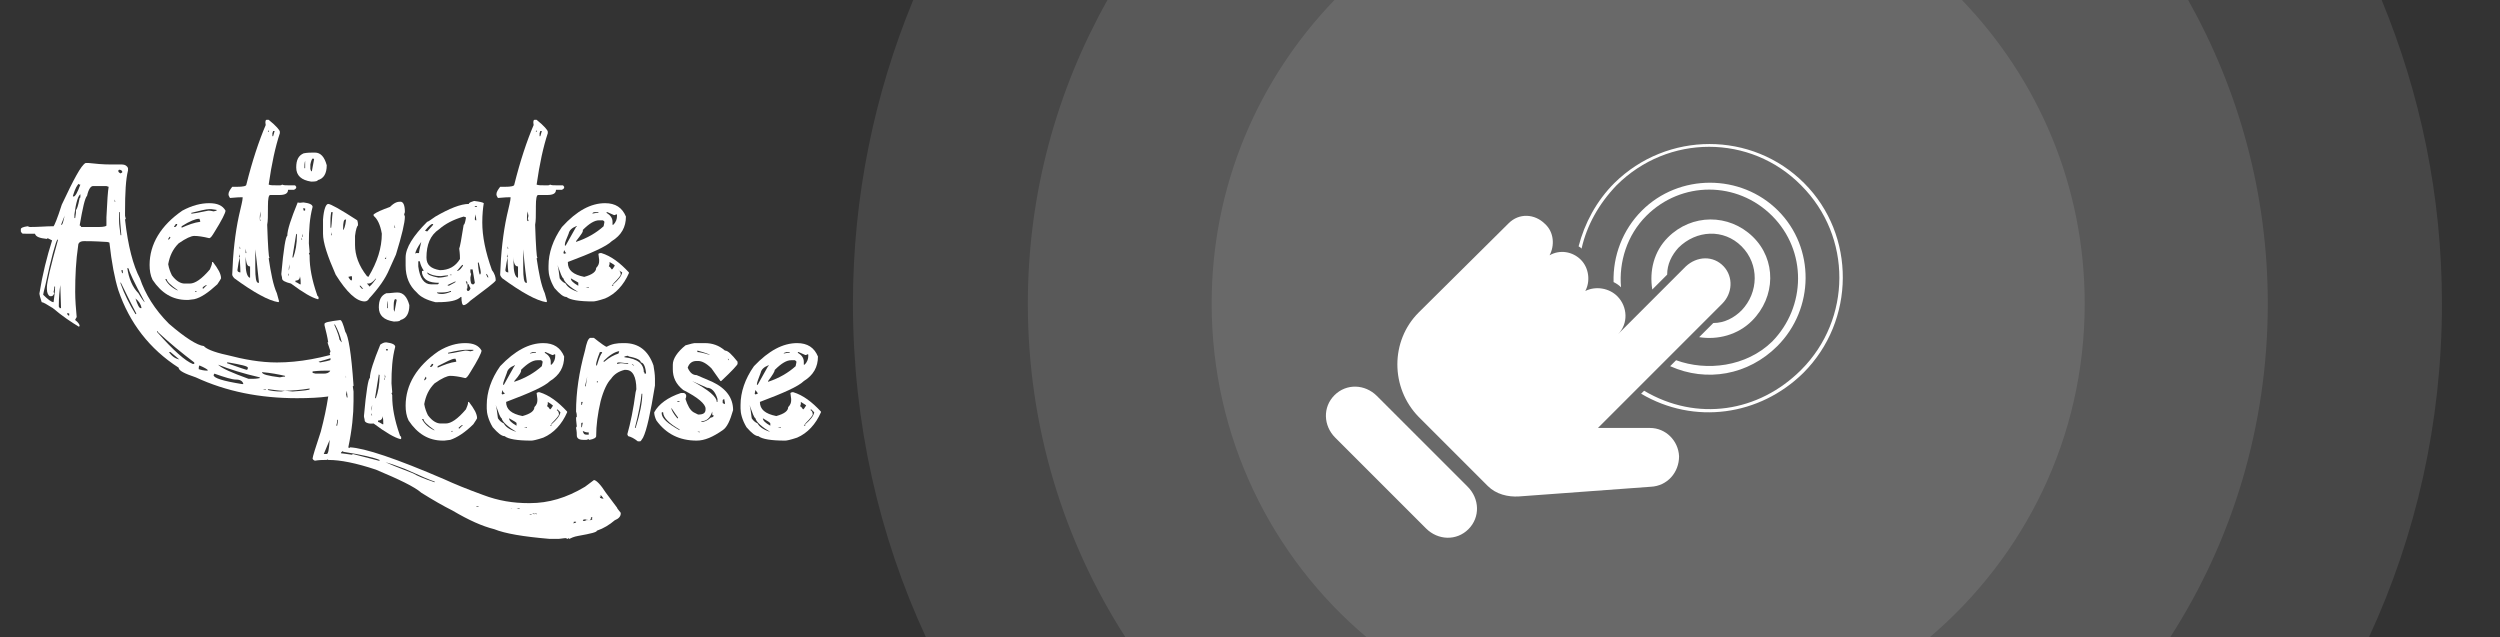
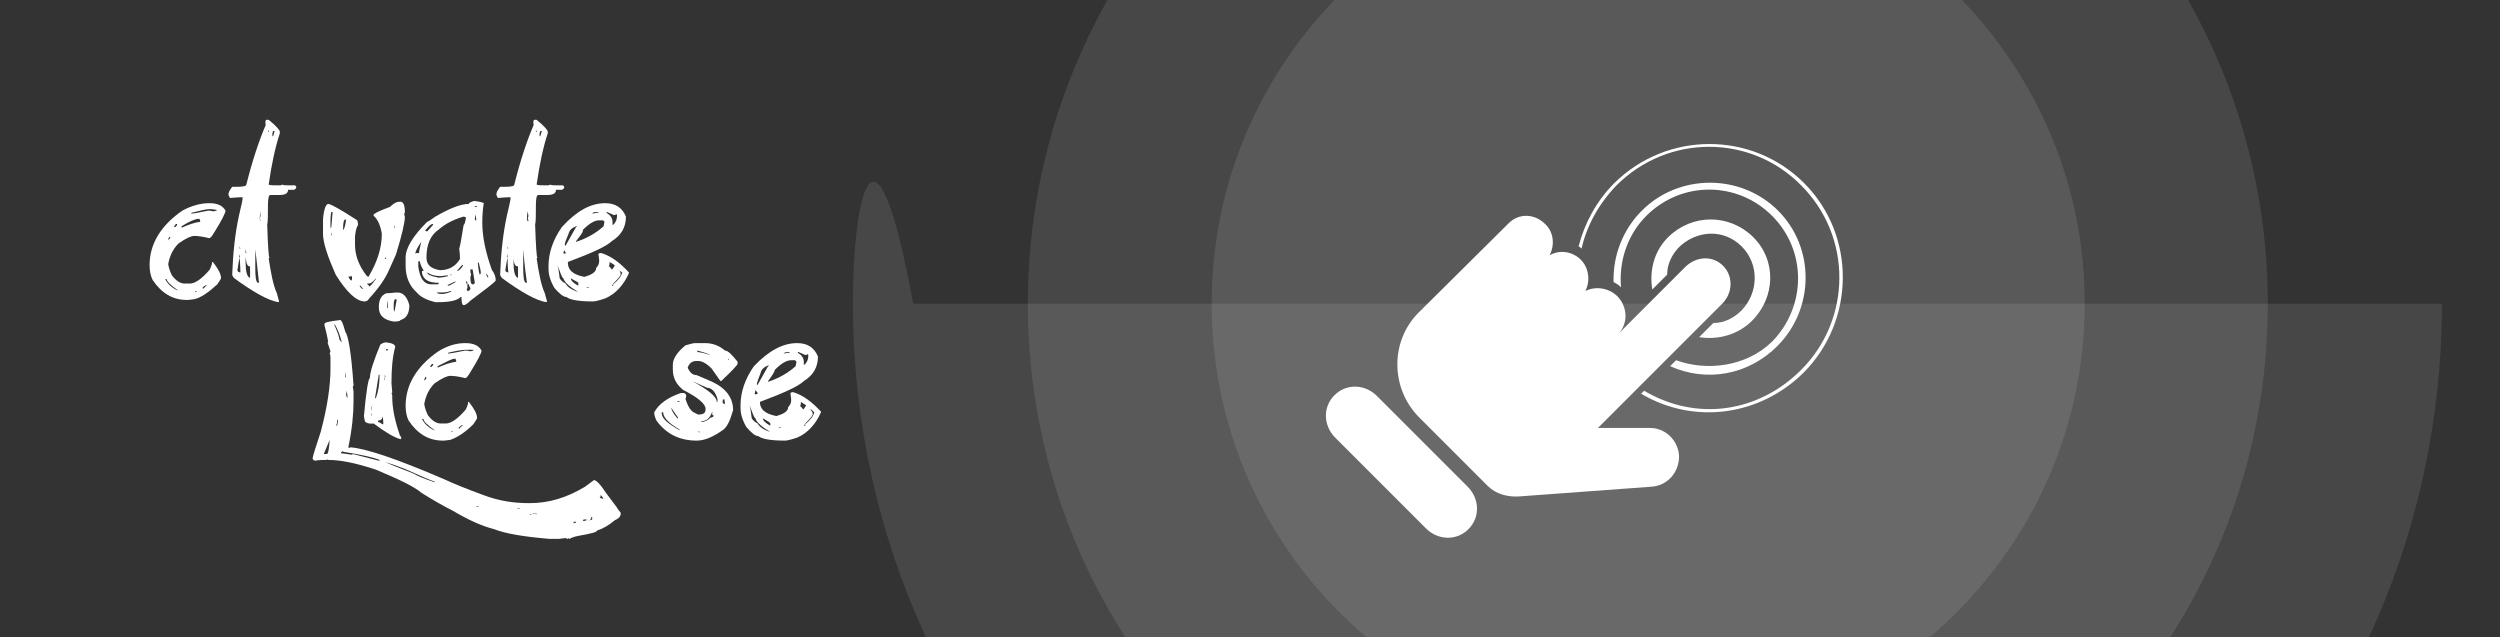
<svg xmlns="http://www.w3.org/2000/svg" version="1.1" id="Layer_1" x="0px" y="0px" width="335.9px" height="85.6px" viewBox="0 0 335.9 85.6" style="enable-background:new 0 0 335.9 85.6;" xml:space="preserve">
  <rect x="0" y="0" width="335.9" height="85.6" fill="#333333" stroke="none" />
  <style type="text/css">
	.st0{opacity:0.1;fill:#FFFFFF;}
	.st1{fill:#FFFFFF;}
</style>
-   <path class="st0" d="M114.6,40.8c0,16,3.5,31.2,9.8,44.8h193.9c6.3-13.6,9.8-28.8,9.8-44.8c0-14.5-2.9-28.2-8.1-40.8H122.7  C117.5,12.6,114.6,26.4,114.6,40.8z" />
+   <path class="st0" d="M114.6,40.8c0,16,3.5,31.2,9.8,44.8h193.9c6.3-13.6,9.8-28.8,9.8-44.8H122.7  C117.5,12.6,114.6,26.4,114.6,40.8z" />
  <path class="st0" d="M138.1,40.8c0,16.5,4.8,31.9,13.1,44.8h140.4c8.3-12.9,13.1-28.3,13.1-44.8c0-14.8-3.9-28.7-10.7-40.8H148.8  C142,12.1,138.1,26,138.1,40.8z" />
  <path class="st0" d="M162.8,40.8c0,18,8.1,34.1,20.8,44.8h75.7c12.7-10.8,20.8-26.8,20.8-44.8c0-15.9-6.3-30.2-16.5-40.8h-84.3  C169.1,10.6,162.8,24.9,162.8,40.8z" />
  <g>
    <path class="st1" d="M214.7,57.5l16.7-16.7c1.4-1.4,1.5-3.6,0.2-5c-1.4-1.5-3.6-1.4-5.1,0l-9.1,9.1c1.4-1.4,1.3-3.7-0.1-5.1   c-1.1-1.1-2.9-1.4-4.3-0.7c0.7-1.3,0.5-3.1-0.6-4.2c-1.1-1.1-2.8-1.4-4.2-0.6c0.7-1.3,0.6-3.1-0.6-4.2c-1.4-1.4-3.5-1.5-4.9-0.1   l0,0L190.6,42c-3.8,3.8-3.8,10.1,0,14l9.3,9.3c1.1,1.1,2.7,1.5,4.2,1.4l17.7-1.3c2.2-0.1,3.8-1.9,3.8-4.1c-0.1-2.1-1.8-3.8-3.9-3.8   L214.7,57.5z" />
    <path class="st1" d="M179.3,53.1c-1.6,1.6-1.5,4.1,0.1,5.7l12.2,12.2c1.6,1.6,4.1,1.7,5.7,0.1c1.6-1.6,1.5-4.1-0.1-5.7L185,53.2   C183.4,51.6,180.9,51.5,179.3,53.1z" />
    <path class="st1" d="M234,41.7c-1,1-2.3,1.7-3.8,1.7l-1.9,1.9c2.5,0.4,5.2-0.3,7.1-2.2c3.2-3.2,3.3-8.2,0.1-11.3s-8.2-3.1-11.4,0.1   c-1.9,1.9-2.5,4.5-2.1,7l2-2c0-1.4,0.6-2.6,1.5-3.6c2.4-2.4,6.1-2.6,8.5-0.2S236.3,39.3,234,41.7z" />
    <path class="st1" d="M225.2,48.4l-0.8,0.8c4.9,2.2,10.5,1.2,14.4-2.7c5-5,5.1-13.2,0.1-18.2c-5-5-13.3-5-18.3,0   c-2.6,2.6-3.9,6.1-3.8,9.6c0.4,0.2,0.7,0.4,1,0.7c-0.3-3.4,0.8-7,3.4-9.6c4.7-4.7,12.2-4.7,16.9,0c4.7,4.7,4.6,12.2,0,16.9   C234.6,49.3,229.3,49.9,225.2,48.4z" />
    <path class="st1" d="M216.9,24.6c-2.4,2.4-4,5.4-4.8,8.5c0.2,0.1,0.3,0.2,0.4,0.3c0.7-3.1,2.3-6,4.7-8.5c6.9-6.9,18-6.9,24.8,0   c6.9,6.9,6.8,18,0,24.8c-5.7,5.7-14,7-21.1,2.8l-0.4,0.4c7.1,4.2,15.9,3,21.8-2.8c7-7,7.1-18.5,0.1-25.5   C235.4,17.6,224,17.6,216.9,24.6z" />
  </g>
  <g>
-     <path class="st1" d="M11.5,21.9h0.4c0.9,0.1,1.9,0.2,3,0.2h1.5c0.4,0,0.7,0.2,0.8,0.5v0.3c-0.3,1.2-0.4,3-0.4,5.6V29l0.1,0.4   l-0.1,0.1c0.4,3.6,1.1,6.2,2,7.9c0.7,2.1,2,4.2,3.9,6.1c2.2,1.9,3.8,2.9,4.7,3c0.2,0.3,1.2,0.8,3.1,1.2c2.3,0.6,4.5,1,6.7,1   c3,0,6.2-0.6,9.5-1.7c0.2,0.1,0.3,0.2,0.3,0.2c0,0.6-0.2,2-0.7,4.1c0.2,0.2,0.3,0.3,0.3,0.4c0,0.1-0.2,0.3-0.7,0.7l0.1,0.2v0.1   c-0.7,0.5-2.7,0.8-6.1,0.8c-5,0-9.5-0.9-13.6-2.8c-1.5-0.5-2.3-0.9-2.3-1.3c-3.9-2.5-6.6-6-8.1-10.4c-0.5-1.6-0.9-3.7-1.2-6.4   c-0.2-0.1-0.4-0.1-0.5-0.1c-1.5-0.1-2.5-0.1-2.9-0.1c-0.5,0-0.8,0.2-0.8,0.6c-0.3,2-0.4,4.1-0.4,6.2c0,1.1,0.1,2.3,0.2,3.4   c-0.1,0.2-0.2,0.3-0.2,0.4c0.4,0.3,0.6,0.6,0.6,0.8l-0.1,0.1c-1-0.6-2.2-1.4-3.5-2.5c-0.8-0.5-1.3-0.8-1.5-0.8   c-0.2-0.6-0.3-1-0.3-1.1v-0.1c0.4-2.5,1-4.9,1.7-7.1L6.4,32l-0.1,0.1c-1-0.1-1.5-0.3-1.6-0.7H3.1c-0.1,0-0.2-0.1-0.3-0.3v-0.3   c0-0.2,0.3-0.3,0.9-0.4L4,30.5c1.2,0,2.2-0.1,3-0.1h0.2c0.1-0.1,0.5-1,1.1-2.9C9.9,24.1,10.9,22.2,11.5,21.9z M5.8,39.6   c0.6,0.6,1.1,1,1.4,1c0.1-0.8,0.2-1.5,0.2-2v-0.1H7.3c0,0.4-0.1,0.7-0.1,0.7c0,0.1,0.1,0.2,0.1,0.2c-0.1,0.2-0.2,0.4-0.4,0.4H6.7   c-0.2-0.1-0.4-0.4-0.4-1v-0.2c0-0.7,0.5-2.8,1.5-6.4H7.7c-0.2,0.3-0.8,2.3-1.6,6.1C5.9,39.1,5.8,39.5,5.8,39.6z M8.1,38.3   C8,39,7.9,40,7.9,41.2C8,41.3,8,41.3,8,41.4h0.2L8.1,38.3L8.1,38.3z M8.2,30.2L8.2,30.2L8.2,30.2c0.2,0.1,0.3-0.4,0.5-1.3   C8.7,29,8.5,29.4,8.2,30.2z M9,42.1L9,42.1c0,0.1,0.1,0.2,0.2,0.3h0.1v-0.2c0-0.1,0-0.1-0.1-0.1H9z M9.8,26.3v0.1h0.1   c0.2,0,0.5-0.5,0.9-1.6h-0.1c0,0-0.1,0-0.1-0.1C10.4,24.8,10.1,25.3,9.8,26.3z M10,29.1v0.2h0.1l0.1-0.7v-0.4   c0.1,0,0.3-0.5,0.5-1.6c0.1,0,0.1-0.1,0.1-0.2v-0.3c-0.3,0.2-0.6,1.1-0.8,2.7C10,28.8,10,28.9,10,29.1z M10.7,30.3   c0.1,0,0.2,0.1,0.2,0.2h2.4c0.6,0,1-0.1,1-0.2v-1.1c0.1-2.2,0.2-3.6,0.3-4.1L14.3,25h-1.8c-0.3,0-0.6,0.4-0.8,1.3   C11.4,26.6,11.1,28,10.7,30.3z M15.4,26.8v0.3h0.1L15.4,26.8L15.4,26.8z M16,22.8l-0.1,0.1V23c0,0.1,0.1,0.2,0.3,0.3   c0.1-0.1,0.2-0.1,0.2-0.1C16.5,23,16.3,22.8,16,22.8z M16,28.4v1.3c0,0.5,0.1,1.1,0.2,1.9h0.1c-0.1-1.2-0.2-2.2-0.2-3.1H16z    M16.2,37.9v0.2c0.5,1.4,1.2,2.8,2,4.1h0.1v-0.1C17.3,40.2,16.6,38.7,16.2,37.9L16.2,37.9z M16.3,36.3L16.3,36.3l0.1,0.4h0.1v-0.4   H16.3z M17.1,36c0.2,1.4,0.7,2.6,1.5,3.4c0.2,0.3,0.4,0.7,0.8,1.2v-0.1c-1.4-2.6-2.1-4.1-2.1-4.4L17.1,36z M18.2,40.1L18.2,40.1   c0.3,0.9,0.5,1.3,0.7,1.3h0.1v-0.1C18.9,40.9,18.7,40.5,18.2,40.1z M21.1,44.6L21.1,44.6c2.2,2.5,3.8,3.9,4.8,4.3h0.2v-0.2   c-1.7-1.3-3.3-2.6-4.9-4.1v-0.1H21.1z M22.7,47.3L22.7,47.3c0.4,0.6,0.9,0.9,1.4,1l-1.2-1H22.7z M26.8,49.1   c-0.1,0.1-0.1,0.3-0.1,0.5c0.3,0.1,0.7,0.2,1.2,0.2v-0.1C27.8,49.6,27.5,49.4,26.8,49.1z M28.8,50.2l-0.1,0.2   c0,0.4,1.3,0.8,3.8,1.2h0.2c-0.1-0.4-0.4-0.6-1-0.6C31.2,51,30.2,50.7,28.8,50.2z M29.3,49c0.5,0.5,1.9,1.1,4.1,1.9h0.4   c0.3,0,0.6,0,1.1-0.1v-0.1C32.7,50.2,30.8,49.6,29.3,49z M30.5,48.8L30.5,48.8c1.7,0.6,2.6,0.9,2.7,0.9l0.1-0.2v-0.1   c0-0.2-0.9-0.4-2.6-0.7H30.5z M35.2,50c0,0.3,0.8,0.5,2.4,0.7c0.4-0.1,0.6-0.1,0.7-0.1v-0.1C37.4,50.3,36.4,50.1,35.2,50z    M35.3,52.3L35.3,52.3l0.4,0.1v-0.1H35.3z M38,52.5c-0.5,0-1.1-0.1-1.9-0.2h-0.1v0.1c0.4,0.1,1,0.2,1.8,0.2l0.5-0.1l1,0.1   c1.5-0.1,2.3-0.2,2.3-0.3v-0.1C40.4,52.4,39.2,52.5,38,52.5z M42,49.9v0.2l0.4,0.1h1.1c0.4,0,0.7-0.1,0.9-0.4H44   C43.5,49.8,42.9,49.8,42,49.9z M42.8,48.6L42.8,48.6l0.2,0.1c1.2-0.2,2.1-0.5,2.7-0.8L46,48l0.1-0.1v-0.4H46   C45.3,47.9,44.2,48.2,42.8,48.6z M45.1,50.3c0.2,0.1,0.3,0.1,0.4,0.1c0.1,0,0.2-0.3,0.3-0.8h-0.1C45.4,49.8,45.2,50.1,45.1,50.3z" />
    <path class="st1" d="M28.1,27.3c1.1,0,1.8,0.3,2.2,1c0,0.3-0.5,1.3-1.5,2.9c-0.3,0.5-0.5,0.8-0.7,0.8c-0.8-0.2-1.5-0.3-2-0.3   c-0.4,0-1.1,0.3-2.1,1c-0.8,0.8-1.2,1.7-1.4,2.8c0.1,0.6,0.3,1.1,0.5,1.5c0.6,0.8,1.2,1.1,1.7,1.1h0.7c0.7,0,1.6-0.6,2.7-1.9   c0.1-0.3,0.3-0.6,0.3-1h0.1c0.7,0.9,1.1,1.6,1.1,2.2c-0.2,0.4-0.4,0.6-0.5,0.8C28,39.3,27,40,26.1,40.2l-0.8,0.1h-0.2   c-1.9,0-3.4-0.9-4.6-2.7c-0.3-0.6-0.4-1.3-0.4-2c0-2.8,1.5-5.3,4.4-7.3C25.8,27.6,27,27.3,28.1,27.3z M22.2,37.5   c0.3,0.6,0.8,1.1,1.6,1.5h0.1c-1-0.7-1.5-1.2-1.5-1.5H22.2z M22.8,31.8l-0.2,0.3v0.1c0.1,0,0.2-0.1,0.3-0.3L22.8,31.8z M23.6,30.1   c0,0.1-0.1,0.2-0.2,0.3v0.1h0.1c0.1,0,0.2-0.1,0.3-0.3v-0.1H23.6z M24.4,30.4v0.2c0.9-0.4,1.7-0.7,2.5-0.8v-0.1l-0.1-0.3h-0.1   C26.3,29.4,25.5,29.7,24.4,30.4z M25.7,28.6v0.1h0.1c0.1,0,0.8-0.1,2.2-0.4c0.4,0,0.6,0.1,0.7,0.1l0.4-0.1v-0.1l-0.7-0.1h-0.3   C27.7,28.1,26.9,28.3,25.7,28.6z M26.2,39.2h0.2v-0.1h-0.1C26.2,39.1,26.2,39.1,26.2,39.2z M27.2,38.7l0.1,0.1c0,0,0.2-0.2,0.5-0.5   h-0.1C27.5,38.4,27.3,38.5,27.2,38.7z" />
    <path class="st1" d="M35.8,16.1h0.3c1,0.8,1.5,1.4,1.5,1.6v0.2c-0.6,1.8-1.1,4.1-1.5,6.9c0.2,0.1,0.6,0.1,1.1,0.1h0.4   c0.1,0,0.2,0,0.3-0.1c0.2,0.1,0.5,0.1,0.9,0.1h0.8c0.1,0,0.1,0.1,0.2,0.2v0.1c0,0.1-0.1,0.2-0.3,0.3h-0.8c0,0.5-0.4,0.7-1.2,0.7   h-1.2c-0.2,0-0.3,0.5-0.3,1.5V28c0,1,0,1.7-0.1,2.2c0.1,2.9,0.2,4.4,0.3,4.4c0,0,0,0.1-0.1,0.1c0.3,2,0.6,3.6,1.1,4.7l0.3,1.1   l-0.1,0.1c-1.3-0.2-3.3-1.3-5.9-3.2c-0.2-0.2-0.3-0.4-0.3-0.5c0.1-2.9,0.4-5.6,0.9-7.9c0.3-1.3,0.5-2.1,0.5-2.4v-0.1   c-0.9,0-1.4,0.1-1.7,0.1c-0.1-0.2-0.2-0.3-0.2-0.5c0-0.3,0.2-0.6,0.5-1h0.6c0.9,0,1.3-0.1,1.3-0.3c0.8-3.2,1.7-5.9,2.6-8   C35.6,16.3,35.7,16.1,35.8,16.1z M32.2,34c0,0.2,0,0.3-0.1,0.4c0,0.1,0.1,0.2,0.1,0.2c-0.1,0.4-0.2,1-0.3,1.7   c0,0.2,0.2,0.3,0.4,0.3C32.3,35.8,32.2,34.9,32.2,34L32.2,34z M32.2,33.1v0.3h0.1L32.2,33.1L32.2,33.1z M33,33.4V34h0.1L33,33.4   L33,33.4z M33,34.5v0.8c0,1.2,0.2,1.8,0.5,2h0.1v-1.5C33.2,35.8,33.1,35.4,33,34.5L33,34.5z M34.3,33.5V36c0,1.3,0.1,2,0.4,2h0.1   C34.7,37.3,34.6,35.9,34.3,33.5L34.3,33.5z M35,28.4c-0.1,0.5-0.1,0.9-0.1,1.1c0,0.1,0.1,0.2,0.1,0.2H35v-0.1c0-0.1,0-0.1-0.1-0.1   L35,29L35,28.4L35,28.4z M36,17.7L36,17.7c0.1,0.1,0.1,0,0.1-0.1v-0.1C36,17.6,36,17.6,36,17.7z M36.7,17.6l-0.1,0.3v0.4h0.1   l0.2-0.7L36.7,17.6L36.7,17.6z" />
-     <path class="st1" d="M40.8,27.2c0.8,0.1,1.2,0.3,1.2,0.6c-0.4,1.5-0.5,3.1-0.5,4.9l0.1,1.2c0,0,0,0.1-0.1,0.1l0.1,0.3v0.2   c0,1.4,0.3,3.1,1,5.1c0,0.1,0.1,0.2,0.2,0.3v0.2c0,0.1,0,0.1-0.1,0.1c-0.8-0.2-2-0.9-3.6-2.1c-0.8-0.2-1.2-0.4-1.2-0.7   c0-0.2-0.1-0.4-0.1-0.6c0.3-3.4,0.6-5.1,0.8-5.1c0-0.8,0.5-2.3,1.4-4.5C40.3,27.3,40.5,27.2,40.8,27.2z M38.9,35.5   c-0.1,0.4-0.1,0.6-0.1,0.7v0.1C38.8,36.4,38.9,36.1,38.9,35.5L38.9,35.5L38.9,35.5z M38.7,36.7V37h0.1L38.7,36.7L38.7,36.7z    M39.8,31.4l-0.5,3.1v0.1h0.1c0.3-0.8,0.5-1.8,0.5-3.1L39.8,31.4L39.8,31.4z M40.3,37.1c0,0.4-0.2,0.6-0.6,0.6v0.2   c0.1,0,0.3,0.1,0.6,0.3h0.1C40.4,37.9,40.4,37.5,40.3,37.1L40.3,37.1z M42.3,20.5c0.8,0,1.3,0.6,1.6,1.7c0,1.1-0.4,1.8-1.2,2   c0,0.1-0.2,0.2-0.8,0.2h-0.1c-1.3-0.2-2-0.8-2-1.9c0-1,0.3-1.6,1-1.9C41.3,20.5,41.8,20.5,42.3,20.5z M40.5,31.9v0.3h0.1L40.5,31.9   L40.5,31.9z M40.6,31.4v0.4h0.1L40.6,31.4L40.6,31.4z M40.7,28L40.7,28c0.1,0.2,0.1,0.2,0.1,0.3h0.1c0.1,0,0.1,0,0.1-0.1V28H40.7z    M41,21.6c-0.1,0.3-0.1,0.7-0.1,1H41v-0.6C41,21.8,41,21.7,41,21.6L41,21.6L41,21.6z M41.7,22.1v0.6l0.1,0.3h0.1   c0.1-0.6,0.2-1.1,0.3-1.6l-0.1-0.1H42C41.9,21.4,41.8,21.6,41.7,22.1z" />
    <path class="st1" d="M53.8,27.1c0.4,0,0.6,0.5,0.6,1.4l-0.1,0.3l0.1,0.3c0,0.8-0.4,2.5-1.2,5.1l-0.9,2c-0.5,1.2-1.4,2.5-2.7,3.9   c-0.1,0.2-0.3,0.4-0.6,0.4c-1.1,0-2.4-1.2-3.9-3.6c-1.1-2.5-1.7-4.3-1.7-5.5v-1.9c0.1-1.4,0.4-2.1,0.7-2.1c0.3,0,1.6,0.7,3.9,2.2   c0.1,0.3,0.1,0.5,0.1,0.7c-0.1,0-0.3,0.5-0.4,1.4v1.2c0,1.4,0.5,2.8,1.6,4.2l0.2,0.1c1.2-2,1.8-3.9,1.8-5.8c-0.2-1.2-0.6-2-1.1-2.4   v-0.2c0.4-0.3,1.1-0.6,2.2-1C53,27.2,53.4,27.1,53.8,27.1z M44.5,28.5c-0.1,0.6-0.1,1-0.1,1.3v0.8h0.1c0.1-0.7,0.1-1.4,0.2-2.1   H44.5z M44.5,31.2v0.4h0.1L44.5,31.2L44.5,31.2z M46.1,30.7v0.2c0.1,0,0.3-0.5,0.4-1.4h-0.1C46.2,29.5,46.1,29.9,46.1,30.7z    M46.8,37.2c0.2,0.4,0.4,0.5,0.4,0.5c0.1-0.1,0.1-0.2,0.1-0.2c0-0.3,0-0.4-0.1-0.4L46.8,37.2z M48.3,38.4c0.2,0.3,0.3,0.4,0.4,0.4   h0.1c-0.2-0.2-0.3-0.3-0.3-0.4H48.3z M49.3,38.1c0.2,0.2,0.3,0.3,0.3,0.4c0.1,0,0.4-0.3,0.9-1v-0.1c-0.4,0.5-0.7,0.7-1,0.7H49.3z    M51.9,34.4c0,0.1-0.1,0.3-0.2,0.4h0.2C51.8,34.7,51.9,34.6,51.9,34.4L51.9,34.4L51.9,34.4z M53,30.2v0.4h0.1L53,30.2L53,30.2z" />
    <path class="st1" d="M63.7,27c0.8,0.1,1.2,0.2,1.3,0.3c-0.1,0.6-0.2,1.5-0.2,2.6c0,1.8,0.4,3.9,1.3,6.4c0.4,0.5,0.5,1,0.5,1.3v0.1   c-0.2,0.3-1.4,1.2-3.4,2.7c-0.4,0.4-0.7,0.6-0.9,0.6c-0.2,0-0.3-0.4-0.3-1.1h-0.1c-0.5,0.5-1.5,0.7-3.1,0.7h-0.3   c-1.2-0.3-2-0.7-2.5-1.3c-1-0.9-1.5-2.1-1.5-3.6v-1.1c0-1.3,1-2.9,2.9-4.8c0.1,0,0.4-0.2,1.1-0.7c1.9-1.1,3.4-1.7,4.5-1.7   C63,27.2,63.4,27.1,63.7,27z M55.8,34.1l0.1-0.1h0.4V34c0-0.2,0.1-0.7,0.3-1.5C56.1,33.2,55.8,33.8,55.8,34.1z M56.2,35v0.8   c0.2,1.6,0.8,2.4,1.7,2.4h0.9c0.1,0,0.1-0.1,0.2-0.2c-1.4,0-2.1-0.4-2.3-1.3v-0.3h0.2v-0.1c-0.2-0.3-0.4-0.7-0.5-1.2H56.2z    M57.1,31L57.1,31l0.3,0.1l0.8-0.9c0-0.1,0-0.1-0.1-0.1C57.9,30.1,57.6,30.4,57.1,31z M57.3,34.6c0,1,0.6,1.5,1.8,1.7   c1.2,0,2.1-0.5,2.7-1.5v-0.1c0-0.1,0-0.6-0.1-1.3c0.1-0.2,0.3-1.3,0.6-3.2c0.1,0,0.2-0.3,0.3-0.9v-0.1l-0.3-0.1   c-1.4,0.4-2.5,1-3.3,1.7C57.8,31.6,57.3,32.9,57.3,34.6z M57.4,36.6L57.4,36.6c0,0.3,0.5,0.5,1.5,0.7c0.5,0,0.9-0.1,1.3-0.2V37   c-0.4,0-0.8,0.1-1,0.1C58.4,37.1,57.8,36.9,57.4,36.6L57.4,36.6z M59,39.3h-0.3c0,0.1,0.2,0.2,0.7,0.2c0.3,0,0.7-0.1,1.2-0.3v-0.1   h-0.1C60.1,39.3,59.5,39.3,59,39.3z M60.1,38.3L60.1,38.3l0.2,0.1c0.6-0.3,0.9-0.5,0.9-0.5v-0.1C60.5,38.1,60.2,38.3,60.1,38.3z    M60.4,36.9L60.4,36.9l0.2,0.1l0.1-0.1h-0.1C60.5,36.9,60.5,36.9,60.4,36.9z M61.4,36.4h0.1c0.3-0.1,0.5-0.4,0.7-0.7v-0.1h-0.1   C62.1,35.6,61.8,35.9,61.4,36.4z M62.6,37.8v0.1c0.1,0.1,0.1,0.2,0.1,0.3h0.1C62.8,37.9,62.8,37.8,62.6,37.8L62.6,37.8z M62.8,38.2   v0.5c0,0,0,0.1-0.1,0.1c0,0.1,0.1,0.2,0.1,0.3h0.1c0.1,0,0.2-0.1,0.3-0.3v-0.1c-0.1-0.2-0.2-0.3-0.2-0.5H62.8z M63.2,36.2v0.3   c0,0.2,0.1,0.3,0.1,0.3l-0.1,0.5c0,0.6,0.1,0.9,0.3,0.9h0.1c0.1,0,0.1-0.1,0.2-0.2l-0.3-1.8C63.3,36.2,63.3,36.2,63.2,36.2z    M63.8,27.7v0.1h0.3c0-0.1,0-0.1-0.1-0.1H63.8z M63.9,28.8c-0.1,0.4-0.1,0.6-0.1,0.7l0.1,0.1H64L63.9,28.8L63.9,28.8z M64.3,35.2   c0,0.1,0,0.1-0.1,0.1c0.1,1.1,0.2,1.6,0.3,1.6l0.1-0.2C64.6,36.4,64.5,35.9,64.3,35.2L64.3,35.2z M65.3,36.8L65.3,36.8   c0.1,0.3,0.2,0.5,0.3,0.5v-0.1C65.5,36.9,65.4,36.8,65.3,36.8z" />
    <path class="st1" d="M71.8,16.1h0.3c1,0.8,1.5,1.4,1.5,1.6v0.2c-0.6,1.8-1.1,4.1-1.5,6.9c0.2,0.1,0.6,0.1,1.1,0.1h0.4   c0.1,0,0.2,0,0.3-0.1c0.2,0.1,0.5,0.1,0.9,0.1h0.8c0.1,0,0.1,0.1,0.2,0.2v0.1c0,0.1-0.1,0.2-0.3,0.3h-0.8c0,0.5-0.4,0.7-1.2,0.7   h-1.2c-0.2,0-0.3,0.5-0.3,1.5V28c0,1,0,1.7-0.1,2.2c0.1,2.9,0.2,4.4,0.3,4.4c0,0,0,0.1-0.1,0.1c0.3,2,0.6,3.6,1.1,4.7l0.3,1.1   l-0.1,0.1c-1.3-0.2-3.3-1.3-5.9-3.2c-0.2-0.2-0.3-0.4-0.3-0.5c0.1-2.9,0.4-5.6,0.9-7.9c0.3-1.3,0.5-2.1,0.5-2.4v-0.1   c-0.9,0-1.4,0.1-1.7,0.1c-0.1-0.2-0.2-0.3-0.2-0.5c0-0.3,0.2-0.6,0.5-1h0.6c0.9,0,1.3-0.1,1.3-0.3c0.8-3.2,1.7-5.9,2.6-8   C71.6,16.3,71.7,16.1,71.8,16.1z M68.2,34c0,0.2,0,0.3-0.1,0.4c0,0.1,0.1,0.2,0.1,0.2c-0.1,0.4-0.2,1-0.3,1.7   c0,0.2,0.2,0.3,0.4,0.3C68.2,35.8,68.2,34.9,68.2,34L68.2,34z M68.2,33.1v0.3h0.1L68.2,33.1L68.2,33.1z M69,33.4V34H69L69,33.4   L69,33.4z M69,34.5v0.8c0,1.2,0.2,1.8,0.5,2h0.1v-1.5C69.2,35.8,69,35.4,69,34.5L69,34.5z M70.3,33.5V36c0,1.3,0.1,2,0.4,2h0.1   C70.7,37.3,70.5,35.9,70.3,33.5L70.3,33.5z M70.9,28.4c-0.1,0.5-0.1,0.9-0.1,1.1c0,0.1,0.1,0.2,0.1,0.2H71v-0.1   c0-0.1,0-0.1-0.1-0.1L71,29L70.9,28.4L70.9,28.4z M72,17.7L72,17.7c0.1,0.1,0.1,0,0.1-0.1v-0.1C72,17.6,72,17.6,72,17.7z    M72.6,17.6l-0.1,0.3v0.4h0.1l0.2-0.7L72.6,17.6L72.6,17.6z" />
    <path class="st1" d="M81.3,27.3c1.4,0,2.3,0.6,2.8,1.8c0,1.4-0.6,2.5-1.9,3.3c-0.7,0.7-2.7,1.6-5.9,2.8v0.1c0,1,0.7,1.6,2.2,1.9   c1.1-0.3,1.6-0.7,1.6-1.2c0.3-0.3,0.4-0.6,0.4-0.9v-0.2l-0.1-0.8l0.2-0.1h0.2c1.3,0.4,2.5,1.3,3.7,2.6v0.1   c-0.7,1.6-1.8,2.8-3.2,3.4c-0.9,0.3-1.4,0.4-1.6,0.4c-1.9,0-3.1-0.2-3.6-0.6c-0.4,0-0.9-0.4-1.6-1.2c-0.6-1-0.8-1.9-0.8-2.5v-0.5   c0-1.7,0.6-3.5,1.8-5.2C77.5,28.3,79.4,27.3,81.3,27.3z M74.9,35.6L74.9,35.6c0.1,0.3,0.2,0.9,0.3,1.8c0.2,0.3,0.4,0.5,0.8,0.7   c0.2,0.4,0.7,0.8,1.6,1.1c0.1,0,0.2,0.1,0.2,0.1c-1.2-0.7-2-1.4-2.1-1.9C75.5,37.3,75.3,36.7,74.9,35.6L74.9,35.6z M75.8,33.6   L75.7,34l0.1,0.1l0.3-0.1V34C76,34,75.9,33.8,75.8,33.6L75.8,33.6z M75.9,32.8V33h0.1c0.7-1.3,1.2-2.1,1.4-2.5c0.1,0,0.1,0,0.1-0.1   h-0.1c-0.5,0.2-0.9,0.5-1,1C76.1,32.1,75.9,32.6,75.9,32.8z M76.7,37.4L76.7,37.4c0,0.3,0.3,0.6,1,1V38   C77.8,38,77.4,37.8,76.7,37.4z M77.4,32.4v0.1c1.5-0.5,2.7-1.2,3.7-2.1l0.1-0.5v-0.1c0-0.1-0.1-0.1-0.2-0.2h-0.5   c-0.6,0-1.3,0.4-2.2,1.3C78.4,31.1,78.1,31.5,77.4,32.4z M78.7,38.6L78.7,38.6l0.4,0.1v-0.1H78.7z M79.6,28.7L79.6,28.7   c0.4-0.1,0.6-0.1,0.8-0.1v-0.1h-0.4C79.7,28.5,79.6,28.6,79.6,28.7z M81.5,28.5v0.1c0.5,0.3,0.8,0.7,0.8,1.2v0.4h0.1   c0.4-0.4,0.5-0.8,0.5-1.2v-0.1c0-0.1,0-0.1-0.1-0.1l-0.2,0.1h-0.1l-0.9-0.4H81.5z M81.9,35.2v0.3l-0.1,0.3c0.1,0,0.2,0.1,0.4,0.4   c0.1,0,0.2-0.2,0.4-0.5C82.6,35.6,82.4,35.5,81.9,35.2L81.9,35.2z M82.2,38.4L82.2,38.4c0.2,0,0.2,0,0.2-0.1v-0.1   C82.4,38.2,82.3,38.2,82.2,38.4z M83.1,36.3c0.2,0.1,0.3,0.3,0.3,0.6c0,0.1-0.3,0.5-1,1.2v0.1c0.7-0.6,1.1-1.1,1.2-1.6l-0.5-0.3   C83.2,36.2,83.1,36.2,83.1,36.3z" />
  </g>
  <g>
    <path class="st1" d="M45.7,43c0.2,0,0.4,0.5,0.7,1.6c0.4,0.5,0.8,2.8,1.1,7.2c0,0,0,0.1-0.1,0.1l0.1,0.7v1.3c0,1.8-0.2,3.8-0.7,6.2   l0.1,0.1c0,0,0.1,0,0.1-0.1c2,0.1,6.2,1.5,12.7,4.3c1.3,0.6,3,1.3,5.2,2.1c2.1,0.8,4.1,1.1,6.1,1.1h0.2c2.5,0,4.9-0.7,7.4-2.2   l1.2-0.9c0.3,0,0.9,0.6,1.6,1.7l1.5,2c0,0.1,0.2,0.3,0.5,0.7v0.1c0,0.4-0.3,0.7-0.8,0.9c-0.7,0.6-1.5,1.1-2.4,1.4   c0,0.2-0.8,0.4-2.5,0.7c-0.6,0.1-1,0.3-1.2,0.4c0,0-0.1,0-0.1-0.1c0,0-0.1,0-0.1,0.1c-0.1,0-0.2,0-0.2-0.1c-0.4,0-0.8,0.1-1,0.1   h-1.3c-3.5-0.3-5.9-0.7-7.4-1.3c-1.6-0.4-3.4-1.2-5.6-2.5c-1.2-0.6-2.6-1.4-4.2-2.4c-0.9-0.8-3-1.8-6.1-3.1   c-2.7-0.9-4.8-1.3-6.3-1.3h-0.1c0,0-0.1,0-0.1-0.1l-0.1,0.1h-0.3c-0.3,0-0.7,0-1.3,0.1c-0.2-0.1-0.3-0.2-0.3-0.3   c0-0.2,0.4-1.5,1.1-3.6c0.9-3.4,1.3-6.2,1.3-8.4v-1.5c0-0.2,0-0.4-0.1-0.6c0-0.1,0.1-0.2,0.1-0.3L44,46h0.1   c-0.1-0.7-0.3-1.5-0.5-2.3v-0.1C43.5,43.3,44.2,43.2,45.7,43z M44.3,59.1L43.5,61h0.4C44.1,61,44.2,60.4,44.3,59.1L44.3,59.1   L44.3,59.1z M44.9,43.6c0.5,1.1,0.7,1.8,0.7,2c0.2,0.3,0.3,0.4,0.3,0.4v-0.1c-0.2-0.8-0.5-1.6-0.9-2.3H44.9z M45.3,56.4   c0,0.2,0,0.4-0.1,0.7v0.1h0.1c0.1-0.4,0.1-0.6,0.1-0.8H45.3z M45.8,60.9c0.2,0,0.7,0.1,1.5,0.2l0.1-0.1l3.5,0.9H51v-0.1   c-0.7-0.3-2.3-0.7-4.9-1.1v-0.1C45.9,60.7,45.8,60.8,45.8,60.9z M46.4,49.9v0.8h0.1L46.4,49.9L46.4,49.9z M46.6,52.5l-0.1,0.5   l0.1,0.4h0.1L46.6,52.5L46.6,52.5z M51.8,62.1c0.4,0.2,1.6,0.7,3.7,1.5c0.5,0.3,1.4,0.7,2.9,1.2v-0.1c-0.4-0.1-1.8-0.7-4-1.7   C53.1,62.5,52.2,62.2,51.8,62.1z M64,68L64,68c0,0.1,0.1,0.1,0.2,0.1h0.1v-0.1C64.3,68.1,64.2,68,64,68L64,68z M68.6,68.3   L68.6,68.3l0.3,0.1C68.8,68.4,68.8,68.3,68.6,68.3L68.6,68.3z M69.4,68.3L69.4,68.3l0.4,0.1v-0.1H69.4z M71.1,69.1L71.1,69.1   l0.3,0.1v-0.1H71.1z M71.5,69L71.5,69l0.3,0.1V69H71.5z M71.8,69L71.8,69l0.3,0.1V69H71.8z M77.1,70.2l-0.1,0.1h0.1l0.3-0.1v-0.1   H77.1z M78.3,70h0.2l0.3-0.1v-0.1h-0.4C78.4,69.9,78.3,70,78.3,70z M79.4,69.6c0,0.2-0.1,0.3-0.3,0.3c-0.1,0-0.2-0.1-0.2-0.1   c0,0.1,0.1,0.1,0.2,0.1c0.4,0,0.5-0.1,0.5-0.2c0,0-0.1,0-0.1-0.1c0,0,0.1,0,0.1-0.1H79.4z M80.7,66.5   C80.7,66.6,80.6,66.6,80.7,66.5v0.2v0.1l-0.1-0.1v0.1c0,0.1,0.2,0.2,0.5,0.2C80.9,66.7,80.8,66.6,80.7,66.5z" />
    <path class="st1" d="M51.9,46c0.8,0.1,1.2,0.3,1.2,0.6c-0.4,1.5-0.5,3.1-0.5,4.9l0.1,1.2c0,0,0,0.1-0.1,0.1l0.1,0.3v0.2   c0,1.4,0.3,3.1,1,5.1c0,0.1,0.1,0.2,0.2,0.3v0.2c0,0.1,0,0.1-0.1,0.1c-0.8-0.2-2-0.9-3.6-2.1C49.4,57,49,56.7,49,56.5   c0-0.2-0.1-0.4-0.1-0.6c0.3-3.4,0.6-5.1,0.8-5.1c0-0.8,0.5-2.3,1.4-4.5C51.4,46.1,51.6,46,51.9,46z M50,54.4   c-0.1,0.4-0.1,0.6-0.1,0.7v0.1C49.9,55.2,50,54.9,50,54.4L50,54.4L50,54.4z M49.9,55.5v0.3h0.1L49.9,55.5L49.9,55.5z M50.9,50.3   l-0.5,3.1v0.1h0.1c0.3-0.8,0.5-1.8,0.5-3.1L50.9,50.3L50.9,50.3z M51.4,55.9c0,0.4-0.2,0.6-0.6,0.6v0.2c0.1,0,0.3,0.1,0.6,0.3h0.1   C51.5,56.7,51.5,56.3,51.4,55.9L51.4,55.9z M53.4,39.3c0.8,0,1.3,0.6,1.6,1.7c0,1.1-0.4,1.8-1.2,2c0,0.1-0.2,0.2-0.8,0.2h-0.1   c-1.3-0.2-2-0.8-2-1.9c0-1,0.3-1.6,1-1.9C52.5,39.4,52.9,39.3,53.4,39.3z M51.6,50.7V51h0.1L51.6,50.7L51.6,50.7z M51.7,50.3v0.4   h0.1L51.7,50.3L51.7,50.3z M51.8,46.8L51.8,46.8c0.1,0.2,0.1,0.2,0.1,0.3H52c0.1,0,0.1,0,0.1-0.1v-0.1H51.8z M52.1,40.4   c-0.1,0.3-0.1,0.7-0.1,1h0.1v-0.6C52.1,40.7,52.1,40.6,52.1,40.4L52.1,40.4L52.1,40.4z M52.9,41v0.6l0.1,0.3H53   c0.1-0.6,0.2-1.1,0.3-1.6l-0.1-0.1h-0.1C53,40.2,52.9,40.5,52.9,41z" />
    <path class="st1" d="M62.5,46.1c1.1,0,1.8,0.3,2.2,1c0,0.3-0.5,1.3-1.5,2.9c-0.3,0.5-0.5,0.8-0.7,0.8c-0.8-0.2-1.5-0.3-2-0.3   c-0.4,0-1.1,0.3-2.1,1c-0.8,0.8-1.2,1.7-1.4,2.8c0.1,0.6,0.3,1.1,0.5,1.5c0.6,0.8,1.2,1.1,1.7,1.1h0.7c0.7,0,1.6-0.6,2.7-1.9   c0.1-0.3,0.3-0.6,0.3-1H63c0.7,0.9,1.1,1.6,1.1,2.2c-0.2,0.4-0.4,0.6-0.5,0.8c-1.1,1.1-2.2,1.8-3.1,2.1l-0.8,0.1h-0.2   c-1.9,0-3.4-0.9-4.6-2.7c-0.3-0.6-0.4-1.3-0.4-2c0-2.8,1.5-5.3,4.4-7.3C60.2,46.4,61.4,46.1,62.5,46.1z M56.7,56.3   c0.3,0.6,0.8,1.1,1.6,1.5h0.1c-1-0.7-1.5-1.2-1.5-1.5H56.7z M57.2,50.6L57,51v0.1c0.1,0,0.2-0.1,0.3-0.3L57.2,50.6z M58,48.9   c0,0.1-0.1,0.2-0.2,0.3v0.1h0.1c0.1,0,0.2-0.1,0.3-0.3v-0.1H58z M58.8,49.2v0.2c0.9-0.4,1.7-0.7,2.5-0.8v-0.1l-0.1-0.3h-0.1   C60.7,48.2,60,48.6,58.8,49.2z M60.2,47.4v0.1h0.1c0.1,0,0.8-0.1,2.2-0.4c0.4,0,0.6,0.1,0.7,0.1l0.4-0.1V47L62.9,47h-0.3   C62.2,47,61.4,47.1,60.2,47.4z M60.6,58h0.2v-0.1h-0.1C60.7,57.9,60.6,58,60.6,58z M61.6,57.5l0.1,0.1c0,0,0.2-0.2,0.5-0.5h-0.1   C61.9,57.2,61.7,57.4,61.6,57.5z" />
-     <path class="st1" d="M73,46.1c1.4,0,2.3,0.6,2.8,1.8c0,1.4-0.6,2.5-1.9,3.3c-0.7,0.7-2.7,1.6-5.9,2.8V54c0,1,0.7,1.6,2.2,1.9   c1.1-0.3,1.6-0.7,1.6-1.2c0.3-0.3,0.4-0.6,0.4-0.9v-0.2l-0.1-0.8l0.2-0.1h0.2c1.3,0.4,2.5,1.3,3.7,2.6v0.1   c-0.7,1.6-1.8,2.8-3.2,3.4c-0.9,0.3-1.4,0.4-1.6,0.4c-1.9,0-3.1-0.2-3.6-0.6c-0.4,0-0.9-0.4-1.6-1.2c-0.6-1-0.8-1.9-0.8-2.5v-0.5   c0-1.7,0.6-3.5,1.8-5.2C69.2,47.1,71.1,46.1,73,46.1z M66.6,54.4L66.6,54.4c0.1,0.3,0.2,0.9,0.3,1.8c0.2,0.3,0.4,0.5,0.8,0.7   c0.2,0.4,0.7,0.8,1.6,1.1c0.1,0,0.2,0.1,0.2,0.1c-1.2-0.7-2-1.4-2.1-1.9C67.2,56.1,67,55.5,66.6,54.4L66.6,54.4z M67.5,52.4   l-0.1,0.5l0.1,0.1l0.3-0.1v-0.1C67.7,52.8,67.6,52.7,67.5,52.4L67.5,52.4z M67.6,51.6v0.1h0.1c0.7-1.3,1.2-2.1,1.4-2.5   c0.1,0,0.1,0,0.1-0.1h-0.1c-0.5,0.2-0.9,0.5-1,1C67.8,50.9,67.6,51.4,67.6,51.6z M68.4,56.2L68.4,56.2c0,0.3,0.3,0.6,1,1v-0.3   C69.5,56.8,69.1,56.6,68.4,56.2z M69.1,51.2v0.1c1.5-0.5,2.7-1.2,3.7-2.1l0.1-0.5v-0.1c0-0.1-0.1-0.1-0.2-0.2h-0.5   c-0.6,0-1.3,0.4-2.2,1.3C70.1,49.9,69.8,50.4,69.1,51.2z M70.4,57.4L70.4,57.4l0.4,0.1v-0.1H70.4z M71.2,47.5L71.2,47.5   c0.4-0.1,0.6-0.1,0.8-0.1v-0.1h-0.4C71.4,47.4,71.2,47.4,71.2,47.5z M73.2,47.3v0.1c0.5,0.3,0.8,0.7,0.8,1.2V49h0.1   c0.4-0.4,0.5-0.8,0.5-1.2v-0.1c0-0.1,0-0.1-0.1-0.1l-0.2,0.1h-0.1l-0.9-0.4H73.2z M73.6,54v0.3l-0.1,0.3c0.1,0,0.2,0.1,0.4,0.4   c0.1,0,0.2-0.2,0.4-0.5C74.3,54.5,74.1,54.3,73.6,54L73.6,54z M73.9,57.2L73.9,57.2c0.2,0,0.2,0,0.2-0.1V57   C74.1,57,74,57.1,73.9,57.2z M74.8,55.1c0.2,0.1,0.3,0.3,0.3,0.6c0,0.1-0.3,0.5-1,1.2V57c0.7-0.6,1.1-1.1,1.2-1.6L74.9,55   C74.9,55,74.8,55.1,74.8,55.1z" />
-     <path class="st1" d="M79.3,45.4h0.5c1,0.8,1.6,1.2,1.7,1.2c0.7-0.4,1.4-0.5,2.2-0.5h0.2c1.9,0,3.2,1,3.9,3c0.1,0.6,0.2,1.2,0.2,1.8   v0.9c-0.6,3.7-1.1,6-1.6,7c-0.2,0.3-0.3,0.5-0.4,0.5h-0.3c-0.5-0.4-0.9-0.6-1.3-0.7l-0.1-0.2v-0.1c0.4-1.4,0.8-3.3,1.1-5.6l0.1-0.4   c0-1.7-0.5-2.6-1.4-2.6h-0.2c-0.8,0.2-1.4,0.6-1.8,1.2c-0.5,0.5-1,1.5-1.4,3c-0.4,1.7-0.6,3.3-0.6,4.7c0,0.2-0.3,0.4-0.9,0.5   c0,0-0.1,0-0.1-0.1l-0.3,0.1h-0.4c-0.6,0-0.9-0.2-0.9-0.6c0-0.2,0-0.5-0.1-1c0,0,0-0.1,0.1-0.2c-0.1-0.7-0.1-1.1-0.1-1.2l0.1-0.1   c0-0.2,0-0.4-0.1-0.7c0-2.6,0.4-5.3,1.2-8.2C78.8,46.1,79,45.5,79.3,45.4C79.2,45.5,79.2,45.4,79.3,45.4z M78.1,54v0.4h0.1   c0,0,0-0.2,0.1-0.4H78.1z M78.1,56.9v0.5h0.1v-0.1l0.1-0.5h-0.1C78.2,56.8,78.1,56.8,78.1,56.9z M78.3,57.9L78.3,57.9   c0.1,0.4,0.2,0.5,0.5,0.5h0.3v-0.3h-0.1C78.7,58.1,78.5,58,78.3,57.9z M78.9,50.6l-0.3,1.3h0.1L78.9,50.6L78.9,50.6L78.9,50.6z    M80.6,47.3c-0.4,1-0.5,1.5-0.5,1.6v0.2h0.1c0.3-1,0.5-1.5,0.7-1.7c0-0.1,0-0.1-0.1-0.1H80.6z M80.2,51.2v0.2c0.1,0,0.1,0,0.1-0.1   v-0.1H80.2z M81.1,48.5v0.1h0.1c0.7-0.6,1.3-0.9,1.9-1.1l0.1-0.3h-0.1C82.6,47.3,81.9,47.7,81.1,48.5z M82.9,48.9L82.9,48.9   l0.5-0.1c0.4,0,0.7,0.1,1,0.1v-0.1c-0.5,0-0.9-0.1-1.1-0.1h-0.1C83,48.7,82.9,48.7,82.9,48.9z M83.9,47.9V48c1.8,0.2,2.6,0.9,2.6,2   c0.1,0,0.1,0.1,0.1,0.2h0.2v-0.1c-0.1-1-0.4-1.4-0.7-1.4c0-0.3-0.5-0.6-1.6-0.8c0,0-0.1-0.1-0.2-0.1L83.9,47.9z M84.9,48.9   c0,0.1,0.1,0.1,0.2,0.2h0.1C85.2,49.1,85.1,49,84.9,48.9L84.9,48.9z M86.2,52.9c-0.1,1.1-0.4,2.7-0.9,4.6h0.1   c0.6-1.9,0.9-3.5,0.9-4.6H86.2z" />
    <path class="st1" d="M93.3,46.1h1.4c1,0,1.9,0.3,2.7,1c0.4,0,0.9,0.5,1.7,1.5v0.3c0,0.1-0.7,0.9-2.2,2.3h-0.1l-1.2-1.7   c-0.7-0.7-1.3-1-1.8-1h-0.2c-0.6,0-1,0.3-1.2,0.9c0.3,0.7,0.7,1,1.2,1c0.2,0.1,0.9,0.4,2.1,0.9c1.9,0.9,2.8,2.2,2.8,3.8   c-0.4,1.4-0.8,2.3-1.4,2.7c-1.3,0.9-2.4,1.4-3.5,1.4c-2.3,0-4.1-0.9-5.4-2.7c-0.2-0.4-0.3-0.8-0.3-1.1c0.6-1.1,1.8-2,3.6-2.6h0.4   c0.2,0.1,0.3,0.2,0.3,0.4c0,0.2-0.1,0.4-0.1,0.4c0.3,0.9,0.6,1.5,1.1,1.8l0.6,0.3c0.7,0,1-0.2,1-0.7v-0.1c0-0.6-1-1.5-3-2.5   c-1-0.8-1.4-1.7-1.4-2.8V49c0-0.8,0.6-1.7,1.7-2.6C92.8,46.2,93.2,46.1,93.3,46.1z M88.9,55.5c0,0.7,0.8,1.4,2.4,2.3v-0.1   c-1.4-0.8-2.2-1.6-2.2-2.3h-0.1C89,55.3,88.9,55.4,88.9,55.5z M90.2,54.8L90.2,54.8c0,0.3,0.3,0.8,0.8,1.4h0.1v-0.1   C90.5,55.3,90.3,54.9,90.2,54.8L90.2,54.8z M91,54h0.3c0-0.1,0-0.1-0.1-0.1C91,53.9,91,53.9,91,54z M93,51.2L93,51.2   c2.2,1.2,3.3,2.1,3.3,2.8h0.1v-0.4c-0.3-1-0.8-1.5-1.4-1.5C94.8,52,94.1,51.7,93,51.2L93,51.2z M93.7,47.1v0.2   c0.2,0,0.8,0.1,1.7,0.4C95.3,47.6,94.8,47.4,93.7,47.1L93.7,47.1z M93.7,58L93.7,58l0.3,0.1V58H93.7z M95.7,55.3   c-0.3,0.9-0.8,1.3-1.5,1.3l0.1,0.1c0.3,0,0.8-0.2,1.2-0.6c0.2,0,0.4-0.1,0.4-0.3h-0.1c-0.1,0-0.1-0.1-0.1-0.2V55.3L95.7,55.3   L95.7,55.3z M97.1,53.8v0.3c0,0.1,0.1,0.1,0.3,0.2v-0.2l-0.1-0.5C97.2,53.7,97.1,53.7,97.1,53.8z M97.8,48.2L97.8,48.2   c0,0.2,0.1,0.2,0.1,0.2v-0.1C97.9,48.3,97.9,48.2,97.8,48.2z" />
    <path class="st1" d="M107.1,46.1c1.4,0,2.3,0.6,2.8,1.8c0,1.4-0.6,2.5-1.9,3.3c-0.7,0.7-2.7,1.6-5.9,2.8V54c0,1,0.7,1.6,2.2,1.9   c1.1-0.3,1.6-0.7,1.6-1.2c0.3-0.3,0.4-0.6,0.4-0.9v-0.2l-0.1-0.8l0.2-0.1h0.2c1.3,0.4,2.5,1.3,3.7,2.6v0.1   c-0.7,1.6-1.8,2.8-3.2,3.4c-0.9,0.3-1.4,0.4-1.6,0.4c-1.9,0-3.1-0.2-3.6-0.6c-0.4,0-0.9-0.4-1.6-1.2c-0.6-1-0.8-1.9-0.8-2.5v-0.5   c0-1.7,0.6-3.5,1.8-5.2C103.3,47.1,105.2,46.1,107.1,46.1z M100.7,54.4L100.7,54.4c0.1,0.3,0.2,0.9,0.3,1.8   c0.2,0.3,0.4,0.5,0.8,0.7c0.2,0.4,0.7,0.8,1.6,1.1c0.1,0,0.2,0.1,0.2,0.1c-1.2-0.7-2-1.4-2.1-1.9C101.3,56.1,101.1,55.5,100.7,54.4   L100.7,54.4z M101.5,52.4l-0.1,0.5l0.1,0.1l0.3-0.1v-0.1C101.8,52.8,101.7,52.7,101.5,52.4L101.5,52.4z M101.7,51.6v0.1h0.1   c0.7-1.3,1.2-2.1,1.4-2.5c0.1,0,0.1,0,0.1-0.1h-0.1c-0.5,0.2-0.9,0.5-1,1C101.9,50.9,101.7,51.4,101.7,51.6z M102.5,56.2   L102.5,56.2c0,0.3,0.3,0.6,1,1v-0.3C103.5,56.8,103.2,56.6,102.5,56.2z M103.2,51.2v0.1c1.5-0.5,2.7-1.2,3.7-2.1l0.1-0.5v-0.1   c0-0.1-0.1-0.1-0.2-0.2h-0.5c-0.6,0-1.3,0.4-2.2,1.3C104.1,49.9,103.8,50.4,103.2,51.2z M104.5,57.4L104.5,57.4l0.4,0.1v-0.1H104.5   z M105.3,47.5L105.3,47.5c0.4-0.1,0.6-0.1,0.8-0.1v-0.1h-0.4C105.4,47.4,105.3,47.4,105.3,47.5z M107.2,47.3v0.1   c0.5,0.3,0.8,0.7,0.8,1.2V49h0.1c0.4-0.4,0.5-0.8,0.5-1.2v-0.1c0-0.1,0-0.1-0.1-0.1l-0.2,0.1h-0.1l-0.9-0.4H107.2z M107.6,54v0.3   l-0.1,0.3c0.1,0,0.2,0.1,0.4,0.4c0.1,0,0.2-0.2,0.4-0.5C108.4,54.5,108.1,54.3,107.6,54L107.6,54z M108,57.2L108,57.2   c0.2,0,0.2,0,0.2-0.1V57C108.1,57,108.1,57.1,108,57.2z M108.9,55.1c0.2,0.1,0.3,0.3,0.3,0.6c0,0.1-0.3,0.5-1,1.2V57   c0.7-0.6,1.1-1.1,1.2-1.6L109,55C108.9,55,108.9,55.1,108.9,55.1z" />
  </g>
</svg>